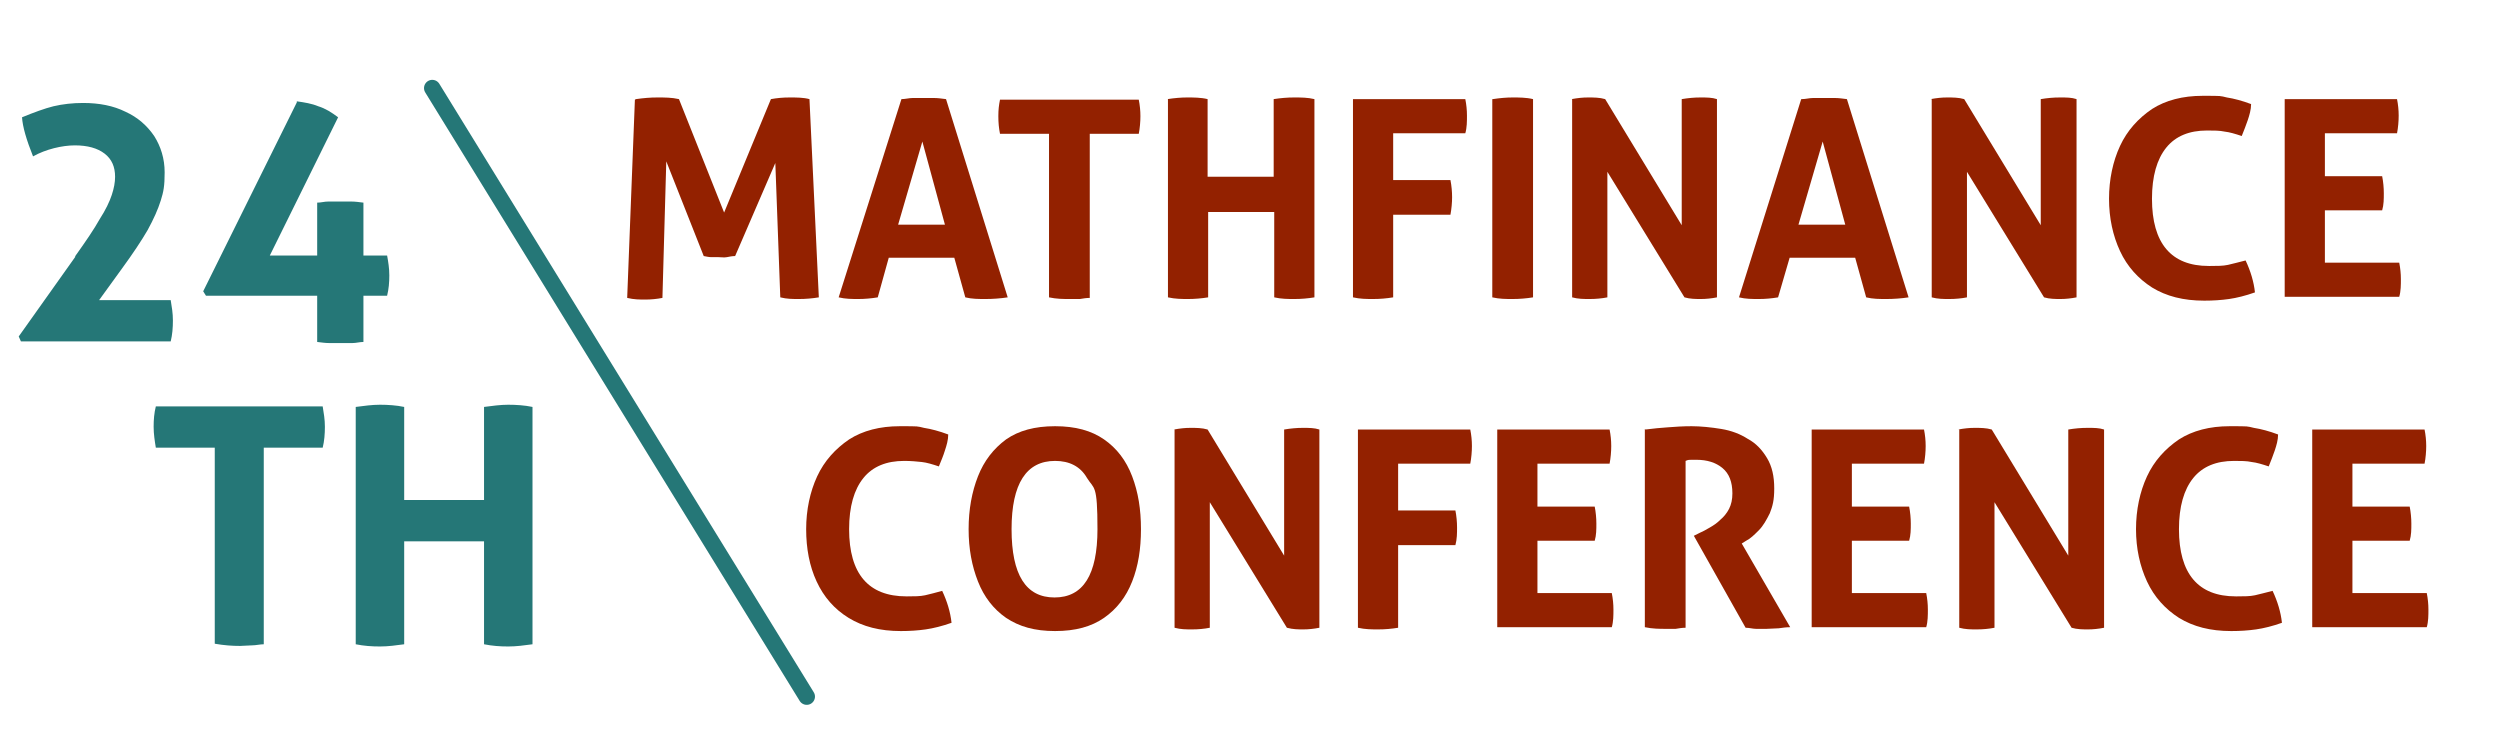
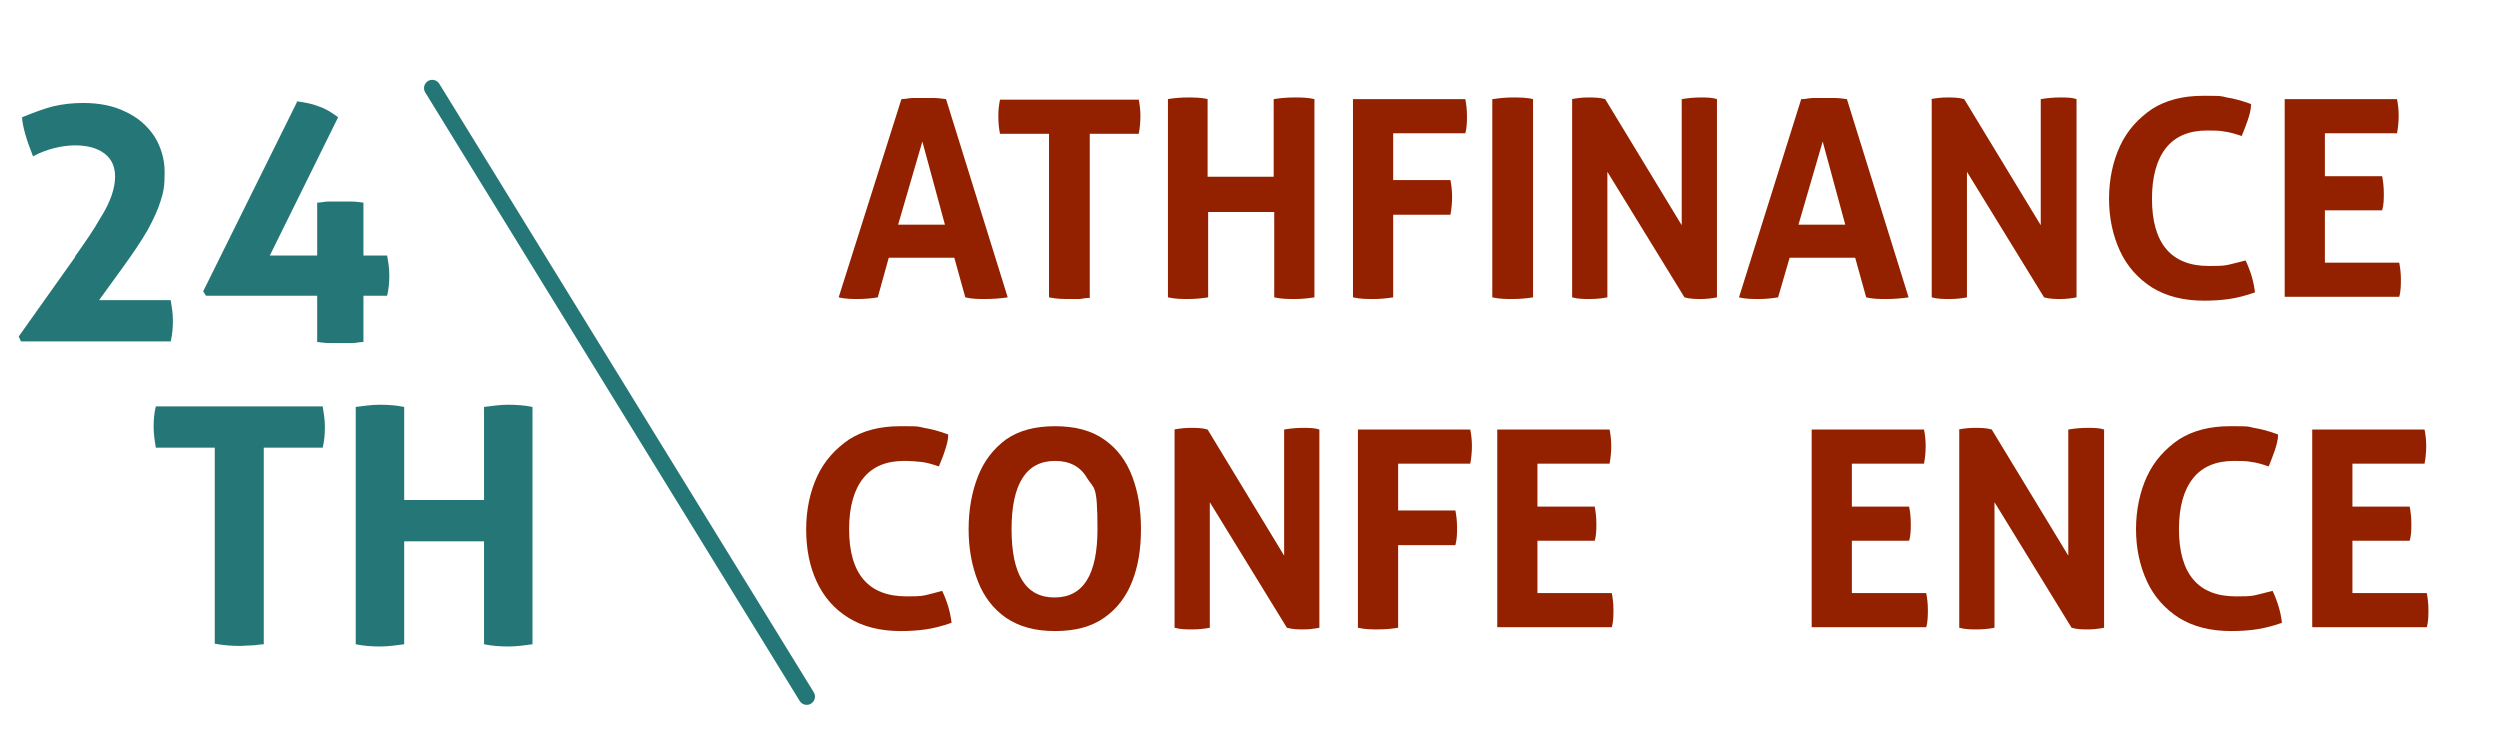
<svg xmlns="http://www.w3.org/2000/svg" id="Ebene_1" data-name="Ebene 1" version="1.1" viewBox="0 0 454 136">
  <defs>
    <style>
      .cls-1 {
        fill: none;
        stroke: #257777;
        stroke-linecap: round;
        stroke-width: 3px;
      }

      .cls-2 {
        fill: #932100;
      }

      .cls-2, .cls-3 {
        stroke-width: 0px;
      }

      .cls-3 {
        fill: #257777;
      }

      .cls-4 {
        isolation: isolate;
      }
    </style>
  </defs>
  <g id="Gruppe_194" data-name="Gruppe 194">
    <g id="MathFinancE_Conference_" data-name="MathFinancE Conference " class="cls-4">
      <g class="cls-4">
-         <path class="cls-2" d="M115.5,18c1.4-.2,2.6-.3,3.9-.3s2.6,0,3.9.3l8.2,20.6,8.5-20.6c1.1-.2,2.2-.3,3.4-.3s2.5,0,3.6.3l1.7,36c-1.2.2-2.4.3-3.6.3s-2.2,0-3.4-.3l-.9-24.4-7.3,16.9c-.5,0-1,.1-1.5.2s-1,0-1.5,0-.9,0-1.3,0c-.4,0-.9-.1-1.4-.2l-6.8-17.2-.7,24.8c-1,.2-2.1.3-3.1.3s-2.1,0-3.3-.3l1.4-36Z" />
        <path class="cls-2" d="M163.7,18c.7,0,1.4-.2,2-.2.6,0,1.3,0,2.1,0s1.3,0,1.9,0c.6,0,1.3.1,2.1.2l11.2,36c-1.3.2-2.7.3-4,.3s-2.5,0-3.7-.3l-2-7.2h-11.9l-2,7.2c-1.2.2-2.4.3-3.5.3s-2.4,0-3.6-.3l11.4-36ZM167.5,25.7l-4.4,15.1h8.5l-4.1-15.1Z" />
        <path class="cls-2" d="M190.6,24.3h-9c-.2-1-.3-2-.3-3.2s.1-2,.3-3h25.2c.2,1,.3,2,.3,3s-.1,2.2-.3,3.2h-8.9v29.8c-.6,0-1.2.1-1.8.2-.6,0-1.2,0-1.8,0-1.2,0-2.4,0-3.8-.3v-29.8Z" />
        <path class="cls-2" d="M212,18c1.3-.2,2.5-.3,3.6-.3s2.5,0,3.7.3v14.1h12v-14.1c1.3-.2,2.5-.3,3.7-.3s2.5,0,3.7.3v36c-1.2.2-2.4.3-3.6.3s-2.4,0-3.7-.3v-15.5h-12v15.5c-1.2.2-2.5.3-3.6.3s-2.4,0-3.7-.3V18Z" />
        <path class="cls-2" d="M245.7,18h20.4c.2,1,.3,2,.3,3s0,2.2-.3,3.2h-13.1v8.5h10.4c.2,1,.3,2.1.3,3.1s-.1,2.1-.3,3.2h-10.4v15c-1.2.2-2.4.3-3.6.3s-2.4,0-3.7-.3V18Z" />
        <path class="cls-2" d="M271.1,18c1.3-.2,2.5-.3,3.6-.3s2.5,0,3.7.3v36c-1.2.2-2.5.3-3.7.3s-2.4,0-3.7-.3V18Z" />
        <path class="cls-2" d="M285.4,18c1.1-.2,2-.3,3-.3s2.1,0,3.1.3l13.9,22.9v-22.9c1.2-.2,2.3-.3,3.4-.3s2.1,0,3,.3v36c-1,.2-2,.3-2.9.3s-2,0-3-.3l-14-22.8v22.8c-1,.2-2.1.3-3.2.3s-2.1,0-3.2-.3V18Z" />
        <path class="cls-2" d="M327.2,18c.7,0,1.4-.2,2-.2s1.3,0,2.1,0,1.3,0,2,0c.6,0,1.3.1,2.1.2l11.2,36c-1.3.2-2.7.3-4,.3s-2.5,0-3.7-.3l-2-7.2h-11.9l-2.1,7.2c-1.2.2-2.3.3-3.5.3s-2.4,0-3.6-.3l11.3-36ZM331,25.7l-4.4,15.1h8.5l-4.1-15.1Z" />
        <path class="cls-2" d="M350.6,18c1.1-.2,2-.3,3-.3s2.1,0,3.1.3l13.9,22.9v-22.9c1.2-.2,2.3-.3,3.5-.3s2.1,0,3,.3v36c-1,.2-2,.3-2.9.3s-2,0-3-.3l-14-22.8v22.8c-1,.2-2.1.3-3.2.3s-2.1,0-3.2-.3V18Z" />
        <path class="cls-2" d="M401.4,48.3c1.2,0,2.3,0,3.2-.2.9-.2,2-.5,3.2-.8.9,1.9,1.5,3.9,1.7,5.8-1.7.6-3.3,1-4.7,1.2-1.4.2-2.9.3-4.5.3-3.8,0-6.9-.8-9.5-2.4-2.5-1.6-4.5-3.8-5.8-6.6s-2-6-2-9.5.7-6.8,2-9.6,3.3-5,5.8-6.7c2.5-1.6,5.6-2.4,9.2-2.4s3.1,0,4.4.3c1.3.2,2.8.6,4.4,1.2,0,1-.3,2-.6,2.9s-.7,1.9-1.1,2.9c-1.2-.4-2.2-.7-3.1-.8-.9-.2-2-.2-3.2-.2-3.2,0-5.7,1-7.4,3.1-1.7,2.1-2.6,5.2-2.6,9.3,0,8.1,3.5,12.2,10.3,12.2Z" />
        <path class="cls-2" d="M414.9,18h20.4c.2,1,.3,2,.3,3s-.1,2.2-.3,3.2h-13.1v7.8h10.4c.2,1,.3,2.1.3,3.1s0,2.1-.3,3.1h-10.4v9.5h13.5c.2,1,.3,2,.3,3s0,2.2-.3,3.2h-20.8V18Z" />
      </g>
      <g class="cls-4">
        <path class="cls-2" d="M164.8,108.3c1.2,0,2.3,0,3.2-.2.9-.2,2-.5,3.1-.8.9,1.9,1.5,3.9,1.7,5.8-1.7.6-3.3,1-4.7,1.2-1.4.2-2.9.3-4.5.3-3.8,0-6.9-.8-9.5-2.4-2.6-1.6-4.5-3.8-5.8-6.6-1.3-2.8-1.9-6-1.9-9.5s.7-6.8,2-9.6,3.3-5,5.8-6.7c2.5-1.6,5.6-2.4,9.2-2.4s3.1,0,4.4.3c1.3.2,2.8.6,4.4,1.2,0,1-.3,2-.6,2.9-.3,1-.7,1.9-1.1,2.9-1.2-.4-2.2-.7-3.1-.8s-2-.2-3.2-.2c-3.2,0-5.7,1-7.4,3.1-1.7,2.1-2.6,5.2-2.6,9.3,0,8.1,3.5,12.2,10.4,12.2Z" />
        <path class="cls-2" d="M182.7,112.2c-2.3-1.6-4-3.8-5.1-6.6-1.1-2.8-1.7-5.9-1.7-9.5s.6-6.8,1.7-9.6c1.1-2.8,2.8-5,5.1-6.7,2.3-1.6,5.2-2.4,8.9-2.4s6.6.8,8.9,2.4c2.3,1.6,4,3.8,5.1,6.7s1.6,6,1.6,9.6-.5,6.7-1.6,9.5-2.8,5-5.1,6.6c-2.3,1.6-5.2,2.4-8.9,2.4s-6.5-.8-8.9-2.4ZM191.5,108.5c5.2,0,7.8-4.1,7.8-12.4s-.6-7.2-1.9-9.3c-1.2-2.1-3.2-3.1-5.8-3.1-5.2,0-7.9,4.1-7.9,12.4s2.6,12.4,7.8,12.4Z" />
        <path class="cls-2" d="M213.2,78c1.1-.2,2-.3,3-.3s2.1,0,3.1.3l13.9,22.9v-22.9c1.2-.2,2.3-.3,3.4-.3s2.1,0,3,.3v36c-1,.2-2,.3-2.9.3s-1.9,0-3-.3l-14-22.8v22.8c-1,.2-2.1.3-3.2.3s-2.1,0-3.2-.3v-36Z" />
        <path class="cls-2" d="M246.6,78h20.4c.2,1,.3,2,.3,3s-.1,2.2-.3,3.2h-13.1v8.5h10.4c.2,1,.3,2.1.3,3.1s0,2.1-.3,3.2h-10.4v15c-1.2.2-2.4.3-3.6.3s-2.4,0-3.7-.3v-36Z" />
        <path class="cls-2" d="M271.9,78h20.4c.2,1,.3,2,.3,3s-.1,2.2-.3,3.2h-13.1v7.8h10.4c.2,1,.3,2.1.3,3.1s0,2.1-.3,3.1h-10.4v9.5h13.5c.2,1,.3,2,.3,3s0,2.2-.3,3.2h-20.8v-36Z" />
-         <path class="cls-2" d="M298.8,78c1.5-.2,2.8-.3,4.1-.4,1.3-.1,2.7-.2,4.3-.2s3.6.2,5.4.5,3.4.9,4.8,1.8c1.5.8,2.6,2,3.5,3.5s1.3,3.3,1.3,5.5-.3,3.2-.8,4.5c-.6,1.2-1.2,2.3-2,3.1s-1.5,1.5-2.3,1.9l-.8.5,8.8,15.2c-.7,0-1.4.1-2.1.2-.7,0-1.5.1-2.2.1s-1.3,0-1.9,0c-.6,0-1.2-.2-1.9-.2l-9.4-16.7,1.2-.6c.5-.2,1-.5,1.7-.9.7-.4,1.3-.8,1.9-1.4.6-.5,1.2-1.2,1.6-2,.4-.8.6-1.7.6-2.8,0-2.1-.6-3.6-1.8-4.6-1.2-1-2.8-1.5-4.7-1.5s-1.4,0-2,.2v30.3c-.6,0-1.2.1-1.8.2-.6,0-1.2,0-1.8,0-1.1,0-2.4,0-3.8-.3v-36Z" />
        <path class="cls-2" d="M329,78h20.4c.2,1,.3,2,.3,3s-.1,2.2-.3,3.2h-13.1v7.8h10.4c.2,1,.3,2.1.3,3.1s0,2.1-.3,3.1h-10.4v9.5h13.5c.2,1,.3,2,.3,3s0,2.2-.3,3.2h-20.8v-36Z" />
        <path class="cls-2" d="M355.6,78c1.1-.2,2-.3,3-.3s2.1,0,3.1.3l13.9,22.9v-22.9c1.2-.2,2.3-.3,3.5-.3s2.1,0,3,.3v36c-1,.2-2,.3-2.9.3s-2,0-3-.3l-14-22.8v22.8c-1,.2-2.1.3-3.2.3s-2.1,0-3.2-.3v-36Z" />
        <path class="cls-2" d="M406.3,108.3c1.2,0,2.3,0,3.2-.2.9-.2,2-.5,3.2-.8.9,1.9,1.5,3.9,1.7,5.8-1.7.6-3.3,1-4.7,1.2-1.4.2-2.9.3-4.5.3-3.8,0-6.9-.8-9.5-2.4-2.5-1.6-4.5-3.8-5.8-6.6s-2-6-2-9.5.7-6.8,2-9.6,3.3-5,5.8-6.7c2.5-1.6,5.6-2.4,9.2-2.4s3.1,0,4.4.3c1.3.2,2.8.6,4.4,1.2,0,1-.3,2-.6,2.9s-.7,1.9-1.1,2.9c-1.2-.4-2.2-.7-3.1-.8-.9-.2-2-.2-3.2-.2-3.2,0-5.7,1-7.4,3.1-1.7,2.1-2.6,5.2-2.6,9.3,0,8.1,3.5,12.2,10.3,12.2Z" />
        <path class="cls-2" d="M419.9,78h20.4c.2,1,.3,2,.3,3s-.1,2.2-.3,3.2h-13.1v7.8h10.4c.2,1,.3,2.1.3,3.1s0,2.1-.3,3.1h-10.4v9.5h13.5c.2,1,.3,2,.3,3s0,2.2-.3,3.2h-20.8v-36Z" />
      </g>
    </g>
    <g id="_24_th" data-name=" 24 th" class="cls-4">
      <g class="cls-4">
        <path class="cls-3" d="M13.6,46.6c2-2.8,3.5-5,4.5-6.8,1.1-1.7,1.8-3.2,2.2-4.4.4-1.2.6-2.3.6-3.3,0-1.8-.6-3.2-1.9-4.2-1.3-1-3.1-1.5-5.4-1.5s-5.3.7-7.6,2c-1.2-3-1.9-5.4-2-7.1,2.2-.9,4.1-1.6,5.7-2,1.7-.4,3.5-.6,5.4-.6,2.9,0,5.5.5,7.7,1.6,2.2,1,3.9,2.5,5.2,4.4,1.2,1.9,1.9,4.1,1.9,6.6s-.2,3.5-.7,5.1c-.5,1.6-1.3,3.4-2.4,5.4-1.1,1.9-2.7,4.3-4.6,6.9l-4.2,5.8h13c.2,1.2.4,2.4.4,3.7s-.1,2.6-.4,3.8H3.8l-.4-.9,10.3-14.5Z" />
        <path class="cls-3" d="M53.9,18.4c1.4.2,2.7.4,3.9.9,1.3.4,2.4,1.1,3.6,2l-12.4,25.1h8.6v-9.6c.7,0,1.3-.2,2-.2.6,0,1.3,0,2,0s1.4,0,2.2,0c.7,0,1.4.1,2.2.2v9.6h4.3c.2,1.1.4,2.3.4,3.6s-.1,2.5-.4,3.7h-4.3v8.4c-.7,0-1.3.2-2,.2-.6,0-1.3,0-2,0s-1.4,0-2.2,0c-.7,0-1.4-.1-2.2-.2v-8.4h-20.2l-.5-.8,17-34.3Z" />
      </g>
      <g class="cls-4">
        <path class="cls-3" d="M39,81.3h-10.7c-.2-1.2-.4-2.5-.4-3.8s.1-2.5.4-3.7h30.3c.2,1.2.4,2.4.4,3.7s-.1,2.6-.4,3.8h-10.7v35.7c-.7,0-1.4.2-2.2.2-.7,0-1.4.1-2.1.1-1.4,0-2.9-.1-4.6-.4v-35.7Z" />
        <path class="cls-3" d="M64.6,73.9c1.5-.2,3-.4,4.4-.4s3,.1,4.4.4v16.9h14.5v-16.9c1.5-.2,3-.4,4.4-.4s3,.1,4.4.4v43.1c-1.5.2-2.9.4-4.4.4s-2.9-.1-4.4-.4v-18.7h-14.5v18.7c-1.5.2-2.9.4-4.4.4s-2.9-.1-4.4-.4v-43.1Z" />
      </g>
    </g>
    <line id="Linie_72" data-name="Linie 72" class="cls-1" x1="78.5" y1="16" x2="146.5" y2="126.5" />
  </g>
</svg>